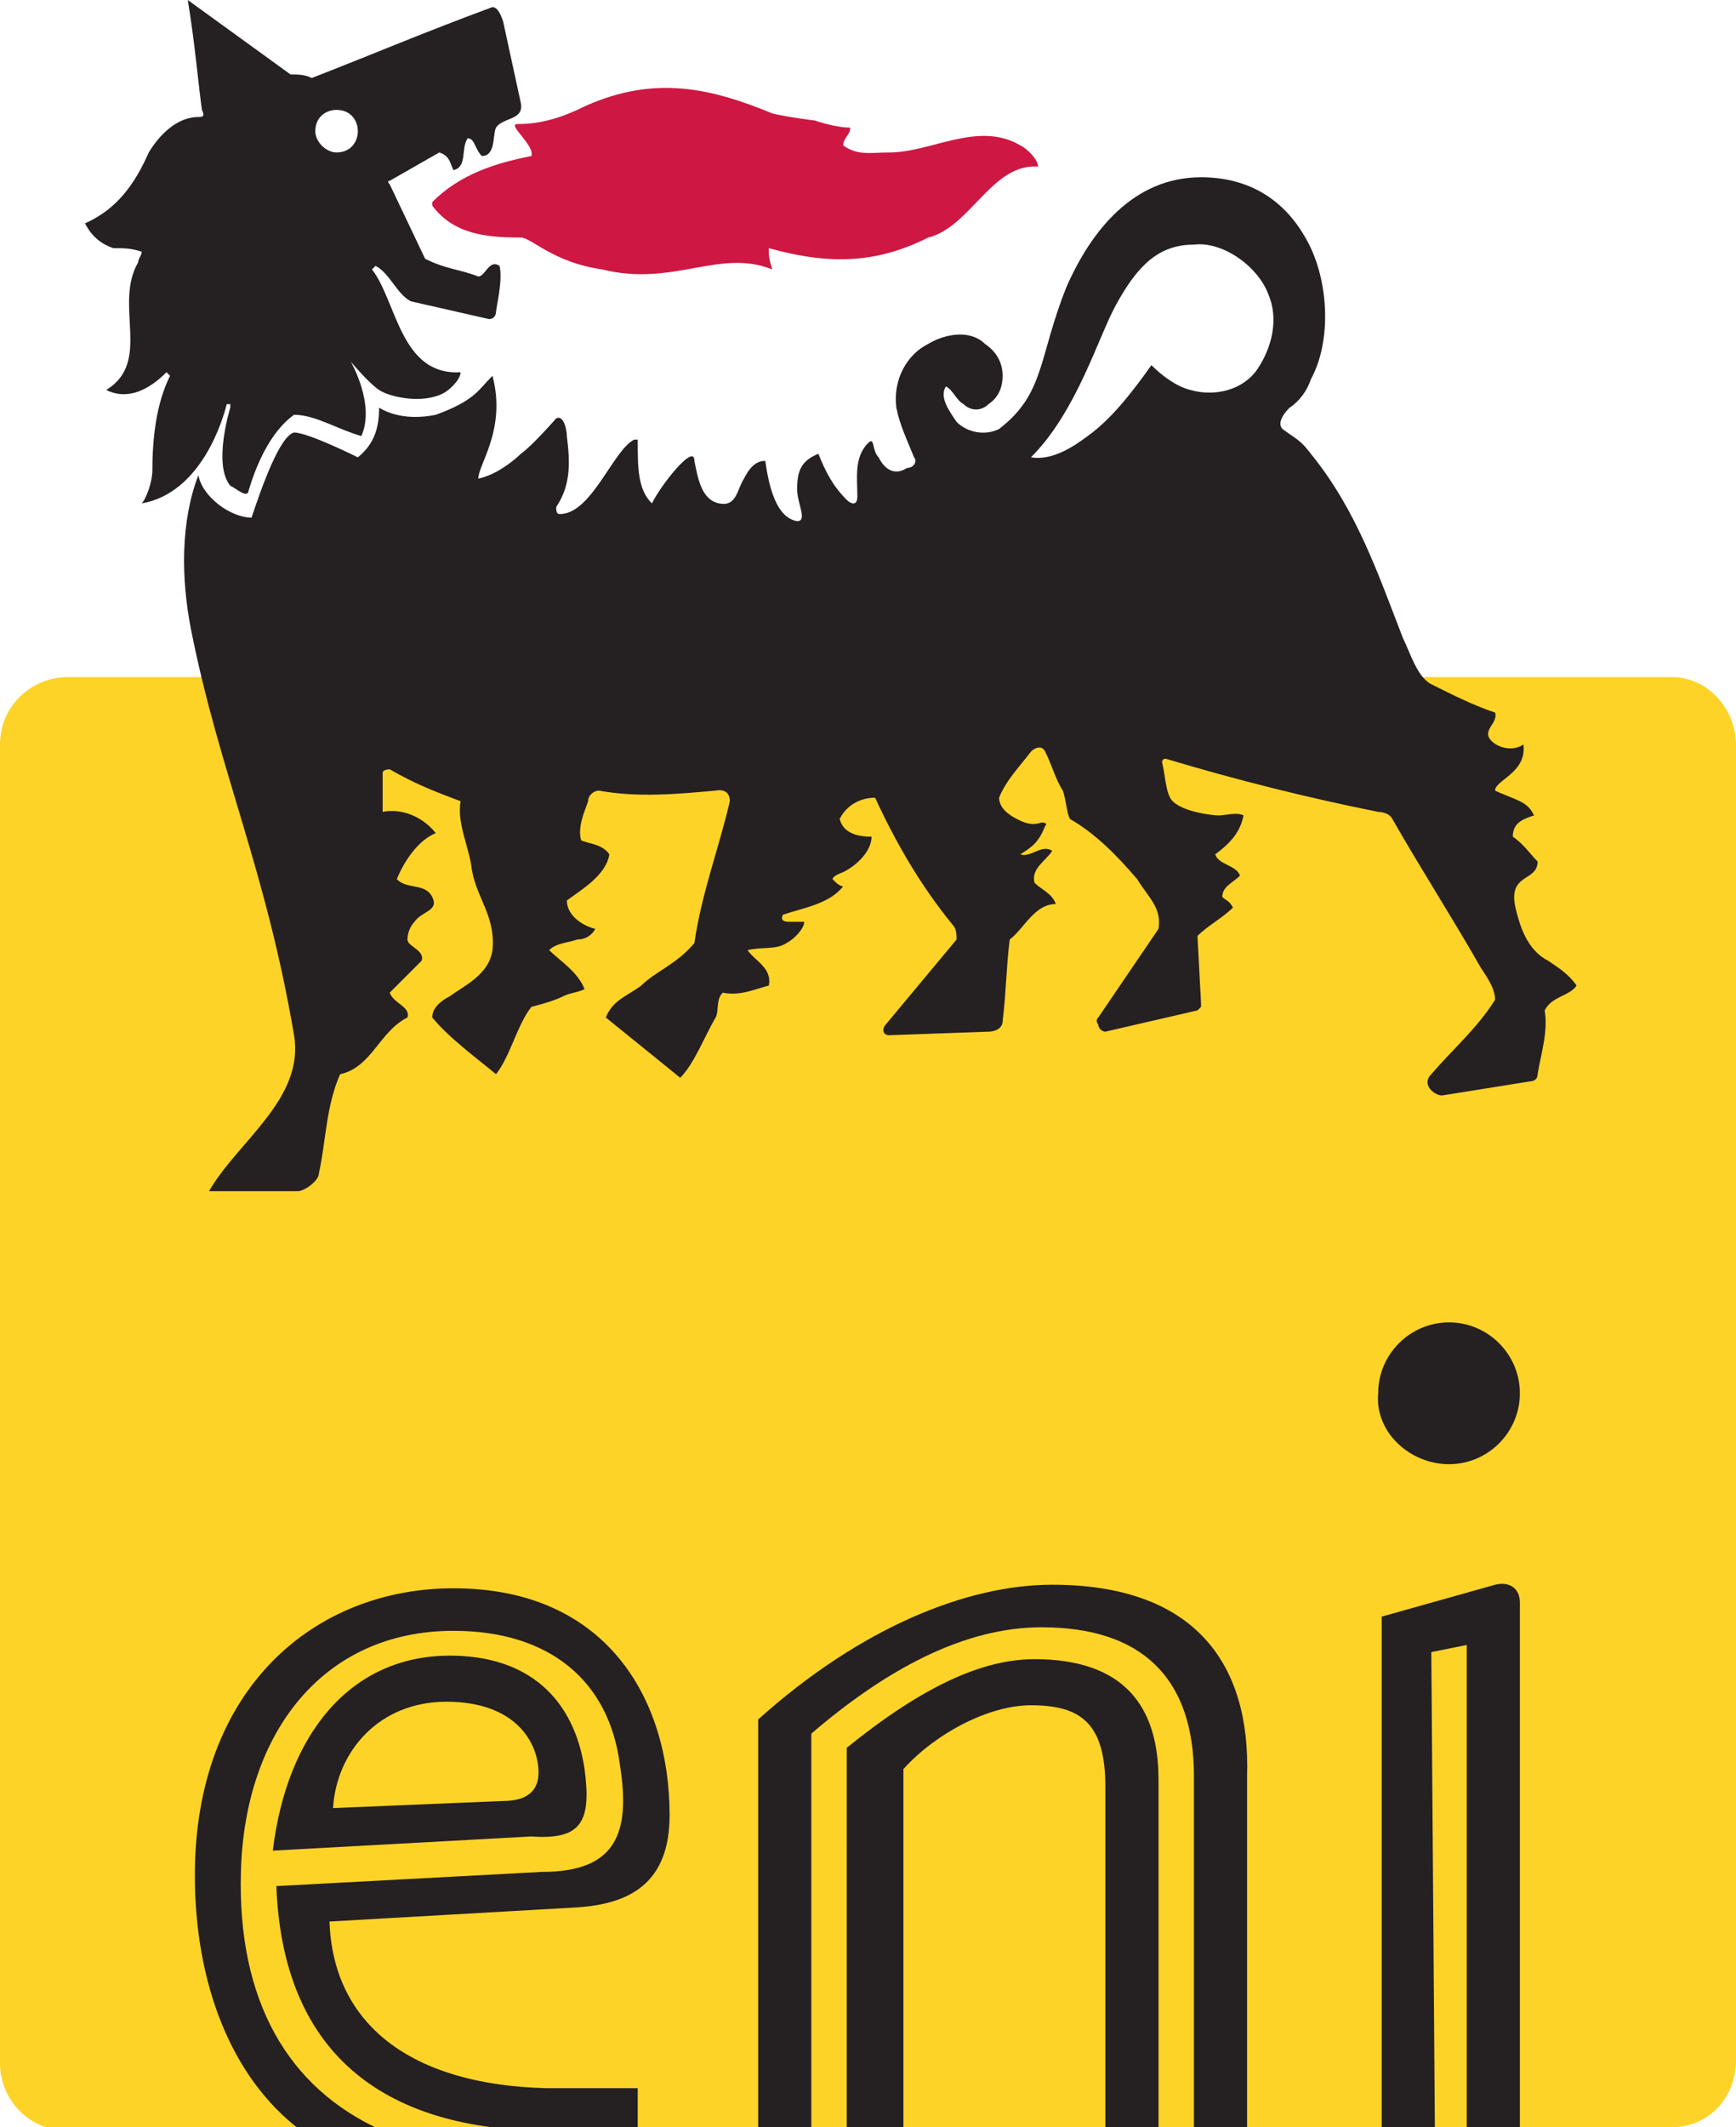
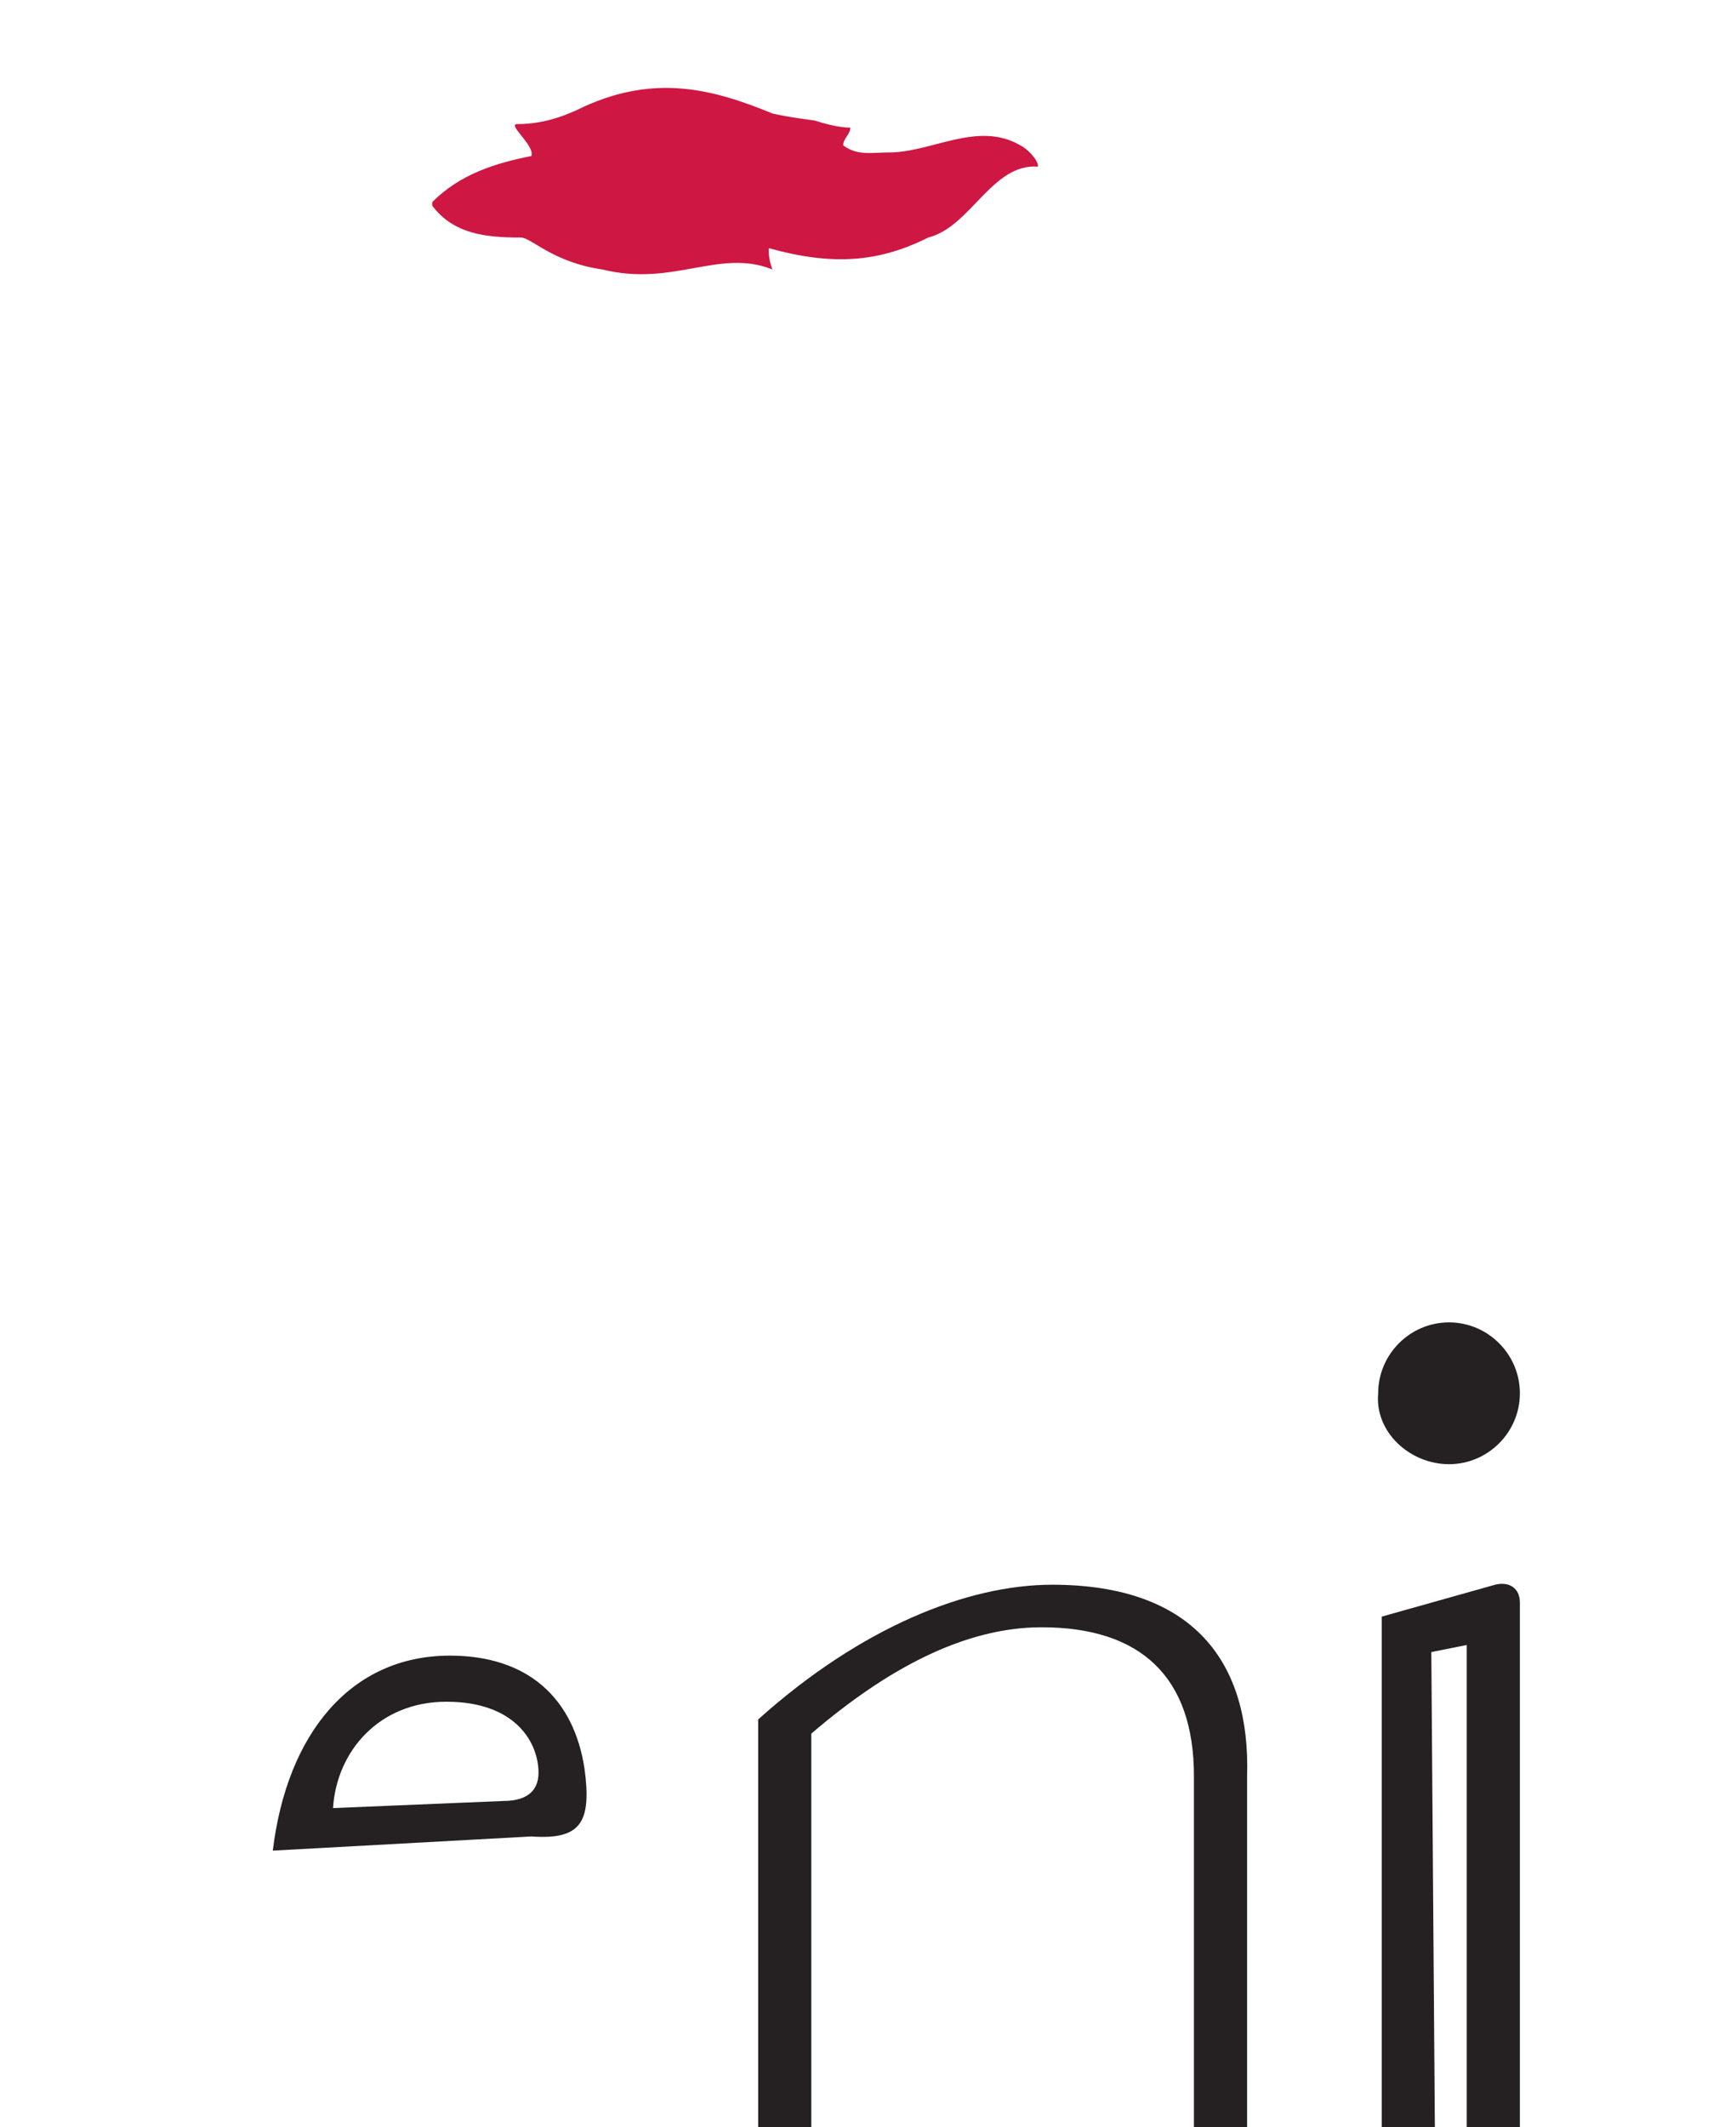
<svg xmlns="http://www.w3.org/2000/svg" viewBox="0 0 49 60" id="eni">
-   <path d="M47.2 60c1 0 1.8-.8 1.8-1.9V21c0-1-.8-1.9-1.8-1.9H1.9c-1 0-1.9.8-1.9 1.9v37.2c0 1 .8 1.9 1.9 1.9h45.3z" fill="#fdd328" />
  <path d="M29.3 4.7c0-.2-.3-.5-.5-.6-1.2-.7-2.5.2-3.7.2-.5 0-.9.1-1.3-.2 0-.2.2-.3.2-.5-.3 0-.7-.1-1-.2 0 0-.8-.1-1.2-.2-1.7-.7-3.3-1.1-5.3-.2-.6.3-1.2.5-1.9.5-.3 0 .5.6.4.9-1 .2-2 .5-2.8 1.3v.1c.6.8 1.5.9 2.5.9.3 0 .9.7 2.3.9 2 .5 3.3-.6 4.8 0-.1-.3-.1-.4-.1-.6 1.8.5 3.1.4 4.5-.3 1.2-.3 1.8-2.1 3.1-2" fill="#ce1742" />
-   <path d="M24.8 12.9c-.2-.2-.1-.6-.3-.4-.4.4-.3 1-.3 1.5 0 .3-.2.2-.3.1-.4-.4-.6-.8-.8-1.3-.5.2-.6.5-.6 1 0 .4.3.9 0 .9-.6-.1-.8-1-.9-1.7-.2 0-.4.1-.6.5-.2.3-.2.8-.7.7-.5-.1-.6-.7-.7-1.2 0-.3-.3 0-.4.1-.2.2-.6.7-.8 1.1-.4-.4-.4-1-.4-1.8h-.1c-.6.3-1.2 2.1-2.1 2.1-.1 0-.1-.1-.1-.2.4-.6.4-1.2.3-2 0-.2-.1-.6-.3-.5 0 0-.7.8-1 1-.2.2-.7.6-1.2.7 0-.4.8-1.4.4-2.9-.4.4-.5.7-1.6 1.1-.5.1-1.1.1-1.6-.2 0 .5-.1 1-.6 1.4 0 0-1.4-.7-1.8-.7-.4.1-.9 1.5-1.2 2.4-.6 0-1.4-.6-1.5-1.2-.5 1.3-.5 2.9-.2 4.4.8 4 2.1 6.7 2.9 11.4.3 1.8-1.6 3-2.4 4.4h2.5c.2 0 .6-.3.6-.5.2-.9.2-1.9.6-2.8.9-.2 1.1-1.2 1.9-1.6.1-.3-.4-.4-.5-.7l.9-.9c.1-.3-.4-.4-.4-.6s.1-.4.2-.5c.2-.3.7-.3.5-.7-.2-.4-.7-.2-1-.5.2-.5.6-1.1 1.1-1.3-.4-.5-1-.7-1.5-.6v-1.1c0-.1.2-.1.2-.1.7.4 1.2.6 2 .9-.1.6.2 1.2.3 1.8.1.9.7 1.4.6 2.4-.1.7-.8 1-1.2 1.3-.2.1-.5.3-.5.6.5.6 1.2 1.1 1.8 1.6.4-.5.6-1.4 1-1.9.4-.1.7-.2.9-.3.2-.1.4-.1.6-.2-.2-.5-.7-.8-1-1.1.2-.2.5-.2.8-.3.2 0 .4-.1.5-.3-.4-.1-.8-.4-.8-.8.4-.3 1.1-.7 1.2-1.3-.2-.3-.6-.3-.8-.4-.1-.4.1-.8.2-1.1 0-.2.2-.3.3-.3 1.1.2 2.2.1 3.3 0 0 0 .4-.1.4.3-.3 1.3-.8 2.6-1 4-.5.6-1.1.8-1.5 1.2-.4.3-.8.4-1 .9l2.1 1.7c.4-.4.7-1.2 1-1.7.1-.2 0-.5.2-.7.5.1.9-.1 1.3-.2.1-.5-.4-.7-.6-1 .4-.1.8 0 1.1-.2.2-.1.5-.4.5-.6h-.4c-.1 0-.3 0-.2-.2.6-.2 1.3-.3 1.7-.8-.1 0-.2-.1-.3-.2 0-.1.3-.2.3-.2.4-.2.8-.6.8-1-.4 0-.8-.1-.9-.5.2-.4.6-.6 1-.6.6 1.3 1.3 2.5 2.2 3.6.1.1.1.3.1.4l-2 2.4c-.1.1-.1.3.1.3l2.8-.1c.2 0 .4-.1.4-.3.1-.8.1-1.5.2-2.3.4-.3.7-1 1.3-1-.1-.3-.4-.4-.6-.6-.1-.4.3-.6.5-.9-.3-.2-.6.2-.9.1.3-.2.5-.3.7-.8.1-.1-.1-.1-.1-.1-.3.1-.5 0-.7-.1-.2-.1-.5-.3-.5-.6.2-.5.6-.9.9-1.3.1-.1.3-.2.4 0 .2.4.3.8.5 1.1.1.3.1.6.2.8.7.4 1.3 1 1.9 1.7.3.5.7.8.6 1.4L31 28.7c-.1.1 0 .2 0 .2 0 .1.1.2.2.2l2.6-.6.1-.1v-.1l-.1-1.9c.3-.3.7-.5 1-.8-.1-.2-.2-.2-.3-.3 0-.3.3-.4.5-.6-.1-.3-.6-.3-.7-.6.4-.3.7-.6.8-1.1-.2-.1-.5 0-.7 0-.2 0-1-.1-1.3-.4-.2-.2-.2-.7-.3-1.1 0 0 0-.1.1-.1 2 .6 4 1.1 6 1.5 0 0 .3 0 .4.2.8 1.4 1.7 2.8 2.5 4.2.2.3.4.6.4.9-.5.8-1.2 1.4-1.8 2.1-.3.3.1.6.3.6l2.5-.4s.2 0 .2-.2c.1-.6.3-1.2.2-1.8.2-.4.7-.4.9-.7-.2-.3-.5-.5-.8-.7-.6-.3-.8-1-.9-1.4-.3-1.1.6-.8.6-1.4-.2-.2-.4-.5-.7-.7 0-.4.3-.5.6-.6-.1-.2-.2-.3-.4-.4-.2-.1-.5-.2-.7-.3 0-.3.9-.5.8-1.3-.3.2-.7.1-.9-.1-.3-.3.2-.5.1-.8-.6-.2-1.2-.5-1.8-.8-.4-.2-.6-.9-.8-1.3-.7-1.8-1.3-3.6-2.6-5.2-.3-.4-.4-.4-.8-.7-.1-.1-.1-.3.2-.6.3-.2.5-.5.6-.8.6-1.1.5-2.8-.1-3.9-.7-1.3-1.8-1.8-3-1.8-1.9 0-3.1 1.5-3.8 3.1-.8 2-.6 3-1.9 4-.4.2-.9.1-1.2-.2-.2-.3-.5-.7-.3-1 .2.1.3.4.5.5.2.2.5.2.7 0 .3-.2.4-.5.4-.8 0-.4-.2-.7-.5-.9-.4-.4-1.1-.3-1.6 0-.6.3-1 1-.9 1.8.1.5.3.9.5 1.4.1.1 0 .3-.2.3-.3.2-.6.1-.8-.3M11 5.1l1.4-.8c.3.1.3.3.4.5.4-.1.2-.6.4-.9.2 0 .2.3.4.5.4 0 .3-.6.4-.8.2-.3.8-.2.7-.7L14.2.6c-.1-.3-.2-.4-.3-.4-1.9.7-3.3 1.3-5.1 2-.2-.1-.4-.1-.6-.1L5.3 0c.2 1.2.3 2.4.4 3.1.1.2 0 .2-.1.2-.6 0-1.1.5-1.4 1-.4.9-.9 1.6-1.8 2 .2.4.5.6.8.7.3 0 .5 0 .8.1 0 .1-.1.2-.1.3-.7 1.2.4 2.8-.9 3.6.6.3 1.2 0 1.7-.5l.1.1c-.4.8-.5 1.8-.5 2.7 0 0 0 .2-.1.5 0 0-.1.3-.2.4 1.7-.3 2.3-2.4 2.4-2.8h.1v.1s-.5 1.6 0 2.2c.2.1.4.3.5.2.2-.7.6-1.7 1.3-2.2.6 0 1.2.4 1.9.6.4-.9-.3-2.1-.3-2.1s.5.6.8.8c.3.2 1.2.4 1.8.1.2-.1.5-.4.5-.6-1.7.1-1.8-2-2.5-2.9l.1-.1c.4.2.6.8 1 1l2.2.5c.2 0 .2-.2.2-.2 0-.1.2-.9.1-1.3-.3-.2-.4.3-.6.3-.5-.2-.9-.2-1.5-.5l-1-2.1c-.1-.1 0-.1 0-.1m18.1 7.8c1.3-1.3 1.9-3.4 2.4-4.3.6-1.1 1.2-1.7 2.2-1.7.8-.1 1.8.6 2.1 1.4.3.7.1 1.5-.3 2.1-.4.6-1.2.8-1.9.6-.4-.1-.8-.4-1.1-.7-.5.7-1.1 1.5-1.8 2-.4.3-1 .7-1.6.6zm-19-9.2c0 .3-.2.6-.6.6-.3 0-.6-.3-.6-.6 0-.4.3-.6.6-.6.4 0 .6.3.6.6M6.8 52.8c.1-3.9 2.3-6.8 6-6.8 2.7 0 4.4 1.4 4.7 3.8.3 1.9-.1 3-2.2 3l-7.5.4c.2 5.2 3.6 6.9 7.7 6.9H18v-1.2h-2.6c-3.8-.1-6-1.8-6.1-4.7l7-.4c1.5-.1 2.6-.7 2.6-2.6 0-3.3-1.8-6.4-6.1-6.4-3.9 0-7.3 2.8-7.3 8.1 0 3 1 5.7 3 7.2h2.3c-2.7-1.2-4.1-3.7-4-7.3m17.1-3.5V60h1.6V49.9c.9-1 2.4-1.8 3.6-1.8 1.4 0 2.1.5 2.1 2.3v9.7h1.5v-9.9c0-2.1-1-3.4-3.5-3.4-1.5 0-3.2.8-5.3 2.5" fill="#252021" />
  <path d="M22.9 48.9c2.1-1.8 4.3-3 6.5-3 2.8 0 4.3 1.4 4.3 4.2V60h1.5v-9.9c.1-3.2-1.5-5.4-5.5-5.4-2.4 0-5.4 1.2-8.3 3.8V60h1.5V48.9zm17.5-2.3l1-.2V60h1.5V45.2c0-.4-.3-.6-.7-.5l-3.2.9V60h1.5l-.1-13.4zm.5-5.3c1.1 0 2-.9 2-2s-.9-2-2-2-2 .9-2 2c-.1 1.1.9 2 2 2m-24.4 8.6c-.3-2-1.6-3.2-3.8-3.2-2.8 0-4.6 2.2-5 5.5l7.3-.4c1.4.1 1.7-.4 1.5-1.9m-1.3.1c0 .4-.2.8-1 .8l-4.8.2c.1-1.6 1.3-3 3.2-3 2 0 2.6 1.2 2.6 2" fill="#252021" />
</svg>